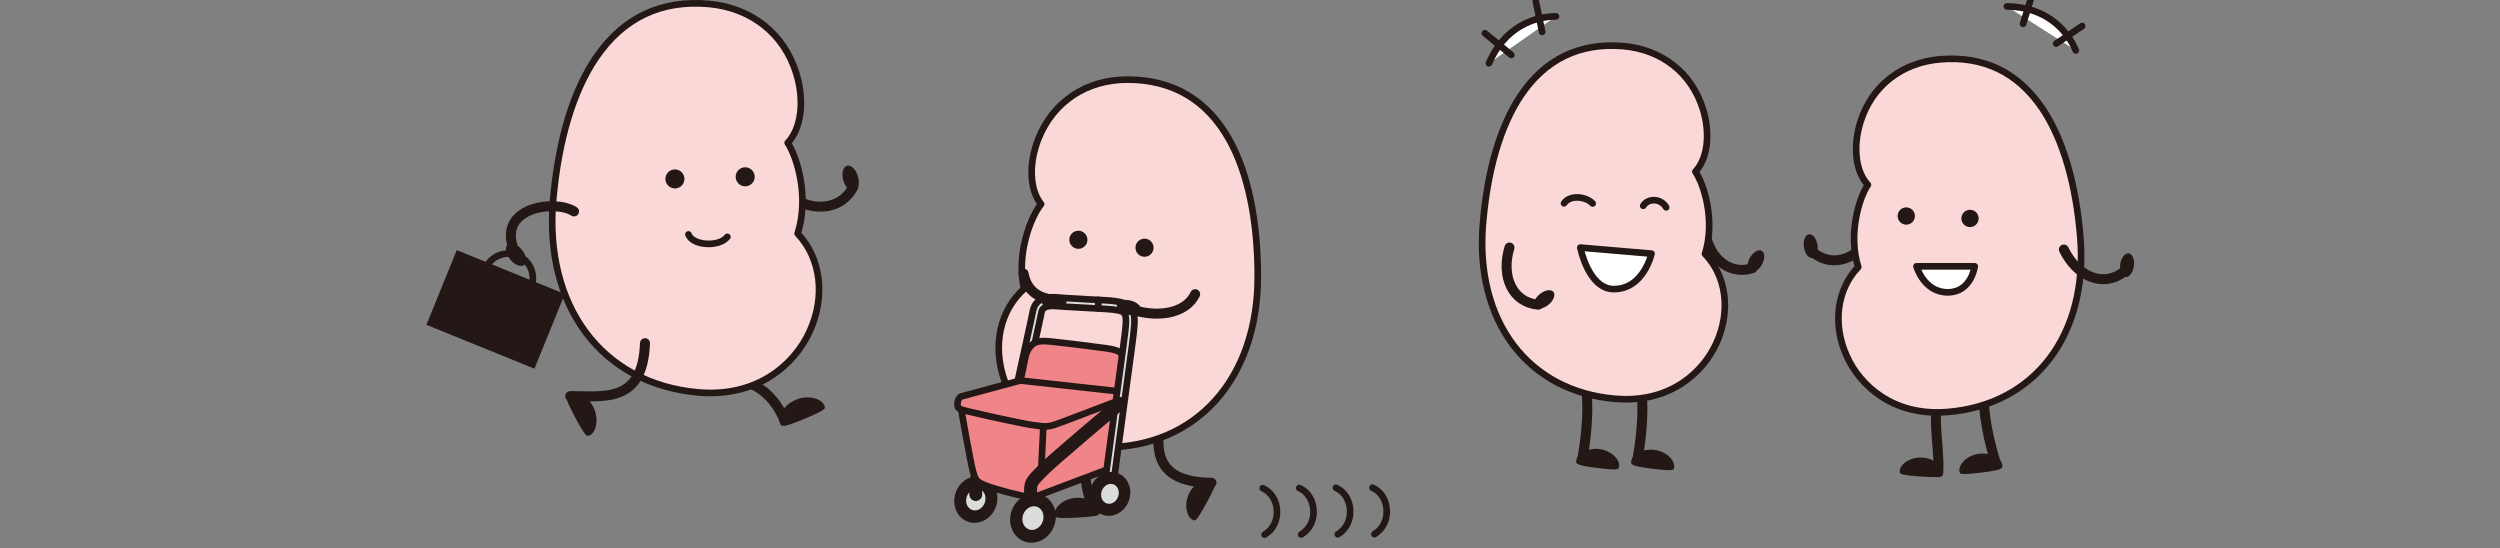
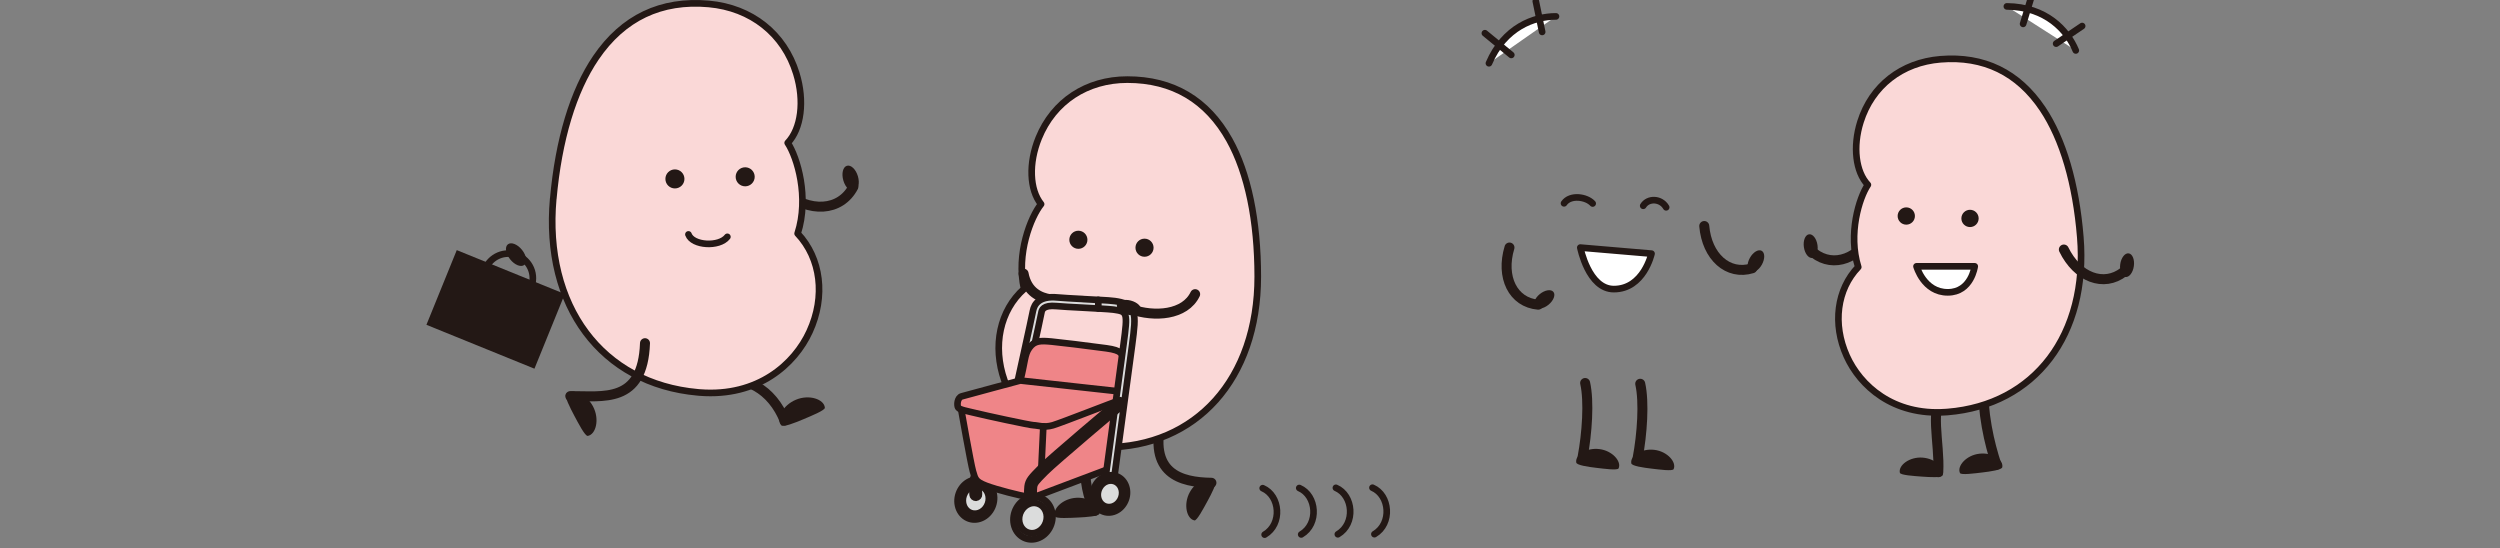
<svg xmlns="http://www.w3.org/2000/svg" id="_レイヤー_1" viewBox="0 0 425.2 93.2">
  <rect x="0" y="0" width="425.2" height="93.2" fill="#808080" stroke="none" />
  <defs>
    <style>.cls-1{fill:#9e9e9f;}.cls-1,.cls-2,.cls-3,.cls-4,.cls-5,.cls-6,.cls-7,.cls-8,.cls-9{stroke:#231815;}.cls-1,.cls-2,.cls-3,.cls-4,.cls-5,.cls-6,.cls-8,.cls-9{stroke-width:1.13px;}.cls-1,.cls-2,.cls-4,.cls-5,.cls-6,.cls-7,.cls-8,.cls-9{stroke-linecap:round;stroke-linejoin:round;}.cls-2{fill:#fff;}.cls-3{stroke-miterlimit:10;}.cls-3,.cls-7,.cls-8{fill:none;}.cls-4{fill:#fad8d7;}.cls-5{fill:#cececf;}.cls-10{fill:#231815;}.cls-6{fill:#dbdcdc;}.cls-7{stroke-width:1.7px;}.cls-9{fill:#ef8588;}</style>
  </defs>
  <path class="cls-10" d="M140.29,69.33c-.12-1.42-2.66-2.3-4.93-1.34-2.27.96-3.41,3.25-2.5,4.33.33.4,2.37-.42,3.77-1.01,1.31-.56,3.71-1.52,3.67-1.98Z" />
  <path class="cls-7" d="M120.84,64.93c5.93-1.6,10.53,1.45,12.6,6.58" />
  <path class="cls-7" d="M145.14,31.77c-2.2,4.21-7.51,4.51-11.95.81" />
  <path class="cls-4" d="M94.1,33.81c.9-10.05,3.4-18.34,7.25-23.99C105.97,3.02,112.43-.05,120.54.67c7.25.65,12.83,5.07,14.9,11.84,1.44,4.68.82,9.4-1.47,11.79,1.63,2.46,3.68,9.28,1.69,15.42,3.97,4.21,4.78,10.7,2.03,16.68-2.53,5.52-8.76,11.14-18.67,10.36l-.34-.03c-16.34-1.46-26.22-14.69-24.59-32.92Z" />
  <circle class="cls-10" cx="126.74" cy="30.07" r="1.62" />
  <circle class="cls-10" cx="114.79" cy="30.43" r="1.62" />
  <ellipse class="cls-10" cx="144.68" cy="30.36" rx="1.29" ry="2.24" transform="translate(-2.7 41.94) rotate(-16.35)" />
-   <path class="cls-7" d="M87.17,41.8c-2.02-6.57,7.21-7.9,10.46-5.84" />
  <ellipse class="cls-10" cx="87.78" cy="43.31" rx="1.29" ry="2.24" transform="translate(-7.82 64.34) rotate(-38.67)" />
  <path class="cls-7" d="M109.7,58.37c-.37,10.36-7.17,8.96-12.7,9" />
  <path class="cls-10" d="M99.97,74.14c1.4-.25,2.05-2.86.88-5.04-1.17-2.17-3.55-3.1-4.54-2.09-.36.37.64,2.32,1.35,3.66.67,1.26,1.85,3.55,2.31,3.47Z" />
  <rect class="cls-10" x="74.38" y="45.76" width="19.83" height="13.71" transform="translate(26 -27.85) rotate(22.11)" />
  <circle class="cls-3" cx="86.44" cy="47.32" r="4.19" />
  <path class="cls-8" d="M123.71,40.28c-1.38,1.79-5.93,1.52-6.62-.41" />
  <path class="cls-7" d="M337.3,64.45c-.19,5.8,1.06,10.97,2.25,14.59" />
  <path class="cls-10" d="M333.35,80.45c-.54-1.17,1.06-3.02,3.28-3.28,2.22-.27,4.15,1.02,3.92,2.29-.08.46-2.06.74-3.42.9-1.29.15-3.6.47-3.78.09Z" />
  <path class="cls-10" d="M323.13,80.41c-.3-1.25,1.63-2.75,3.86-2.58,2.23.17,3.87,1.81,3.4,3.01-.17.44-2.16.32-3.53.22-1.29-.1-3.63-.24-3.73-.65Z" />
  <path class="cls-7" d="M330.82,66.59c-2.85,2.47-.86,8.71-1.16,13.72" />
  <path class="cls-7" d="M308.49,43.03c3.4,2.66,7.9.92,10.19-3.8" />
  <path class="cls-4" d="M331.27,70.07l-.31.02c-9,.64-14.61-4.51-16.87-9.54-2.45-5.45-1.67-11.34,1.96-15.13-1.76-5.59.15-11.77,1.64-13.99-2.07-2.19-2.6-6.47-1.26-10.71,1.93-6.13,7.02-10.1,13.61-10.64,7.37-.6,13.21,2.24,17.37,8.44,3.45,5.15,5.67,12.7,6.41,21.83,1.35,16.56-7.71,28.5-22.56,29.72Z" />
  <circle class="cls-10" cx="324.22" cy="36.74" r="1.47" />
  <circle class="cls-10" cx="335.06" cy="37.15" r="1.47" />
  <ellipse class="cls-10" cx="307.96" cy="41.88" rx="1.17" ry="2.03" transform="translate(-2.83 43.3) rotate(-8.01)" />
  <path class="cls-7" d="M361.21,46.24c-3.4,2.66-7.9.92-10.19-3.8" />
  <ellipse class="cls-10" cx="361.74" cy="45.09" rx="2.03" ry="1.17" transform="translate(266.71 397.03) rotate(-81.99)" />
  <path class="cls-2" d="M325.96,45.3h9.9s-.57,4.41-4.57,4.42c-4.09.02-5.33-4.42-5.33-4.42Z" />
  <path class="cls-2" d="M341.33,1.09c6.66.07,10.3,4.05,11.72,7.49" />
  <line class="cls-2" x1="344.09" y1="4.06" x2="345.79" y2="-1.5" />
  <line class="cls-2" x1="349.71" y1="7.42" x2="354.13" y2="4.43" />
  <path class="cls-10" d="M275.29,79.66c.54-1.17-1.06-3.02-3.28-3.28-2.22-.27-4.15,1.02-3.92,2.29.08.46,2.06.74,3.42.9,1.29.15,3.6.47,3.78.09Z" />
  <path class="cls-7" d="M269.6,65.14c.71,3.14.32,8.59-.44,12.63" />
  <path class="cls-10" d="M284.65,79.79c.54-1.17-1.06-3.02-3.28-3.28-2.22-.27-4.15,1.02-3.92,2.29.08.46,2.06.74,3.42.9,1.29.15,3.6.47,3.78.09Z" />
  <path class="cls-7" d="M278.97,65.27c.71,3.14.32,8.59-.44,12.63" />
  <path class="cls-7" d="M298.02,45.63c-4.12,1.27-7.71-1.97-8.16-7.19" />
  <ellipse class="cls-10" cx="298.64" cy="44.43" rx="2.03" ry="1.17" transform="translate(115.25 284.28) rotate(-61.06)" />
-   <path class="cls-4" d="M252.22,38.11c.74-9.13,2.96-16.67,6.41-21.83,4.15-6.2,10-9.04,17.37-8.44,6.59.54,11.68,4.52,13.61,10.64,1.34,4.24.81,8.52-1.26,10.71,1.5,2.22,3.4,8.39,1.64,13.99,3.63,3.79,4.41,9.68,1.96,15.13-2.26,5.03-7.88,10.18-16.87,9.54l-.31-.02c-14.84-1.21-23.91-13.15-22.56-29.72Z" />
  <path class="cls-7" d="M261.62,51.82c-4.3-.36-6.41-4.7-4.89-9.72" />
  <ellipse class="cls-10" cx="262.64" cy="50.94" rx="2.03" ry="1.17" transform="translate(26.79 177.24) rotate(-39.15)" />
  <path class="cls-2" d="M280.89,43.14l-12.11-1.03s1.38,7.06,5.7,7.06c5.08,0,6.41-6.03,6.41-6.03Z" />
  <path class="cls-2" d="M253.24,10.76c2.61-6.12,7.68-7.97,11.4-7.97" />
  <line class="cls-2" x1="257.04" y1="9.34" x2="252.55" y2="5.65" />
  <line class="cls-2" x1="262.29" y1="5.43" x2="261.21" y2=".21" />
  <path class="cls-8" d="M266.01,34.58c1.06-1.54,3.82-1.12,4.87.03" />
  <path class="cls-8" d="M279.48,35c.83-1.35,3.01-1.28,3.9.26" />
  <path class="cls-10" d="M179.43,87.83c-.48-1.26,1.33-3.06,3.67-3.17,2.34-.11,4.25,1.38,3.91,2.68-.12.48-2.2.61-3.63.68-1.35.06-3.79.22-3.95-.19Z" />
  <path class="cls-7" d="M189.07,73.13c-5.73,1.06-5.11,9.4-2.89,13.76" />
  <path class="cls-7" d="M197.63,71.05c-2.47,9.52,3.16,10.98,8.41,11.06" />
  <path class="cls-10" d="M203.15,88.51c-1.32-.25-1.92-2.73-.8-4.78,1.12-2.05,3.39-2.91,4.32-1.94.34.35-.62,2.2-1.31,3.46-.65,1.19-1.79,3.35-2.22,3.27Z" />
  <path class="cls-4" d="M187.92,76.08h-.32c-9.42-.1-14.83-5.93-16.76-11.36-2.08-5.88-.77-11.94,3.33-15.58-1.36-5.97,1.15-12.24,2.9-14.42-1.97-2.46-2.15-6.96-.4-11.26,2.53-6.21,8.17-9.92,15.07-9.92,7.72,0,13.56,3.45,17.36,10.26,3.15,5.66,4.82,13.7,4.82,23.26,0,17.36-10.45,29.02-26,29.02Z" />
  <circle class="cls-10" cx="183.41" cy="40.78" r="1.54" />
  <circle class="cls-10" cx="194.66" cy="42.13" r="1.54" />
  <path class="cls-7" d="M192.41,52.6c3.95,1.38,9.14,1.01,10.86-2.57" />
  <path class="cls-7" d="M178.59,50.89c-1.53-.25-3.9-1.09-4.5-4.35" />
  <path class="cls-6" d="M184.21,50.86c-1.86-.1-3.62-.19-4.38-.27-3.02-.29-3.92,1.09-4.15,2.3-.28,1.49-2.55,11.7-2.58,11.87-.08.4.18.78.58.86.4.07.78-.18.86-.58.03-.16,2.3-10.38,2.58-11.87.07-.4.25-1.33,2.57-1.11.79.08,2.57.17,4.44.27.89.05,1.84.1,2.68.15v-1.47c-.8-.05-1.69-.09-2.6-.14Z" />
  <path class="cls-1" d="M169,83.97c.38,1.79-.67,3.69-2.34,4.24-1.68.55-3.34-.46-3.72-2.25-.38-1.79.67-3.69,2.34-4.24,1.68-.55,3.34.46,3.72,2.25Z" />
  <path class="cls-6" d="M168.13,84.25c.27,1.28-.48,2.63-1.67,3.02s-2.38-.33-2.65-1.6c-.27-1.28.48-2.63,1.67-3.02s2.38.33,2.65,1.6Z" />
  <path class="cls-5" d="M165.98,84.66c-.28,0-.52-.21-.55-.5,0-.05-.12-1.34,0-2.28.13-1.05.65-1.57,2.18-3.12l.15-.16c1.62-1.63,12.56-10.86,13.03-11.25.23-.2.58-.17.77.07.2.23.17.58-.07.77-.11.1-11.37,9.58-12.96,11.18l-.16.16c-1.5,1.51-1.79,1.82-1.87,2.48-.1.83,0,2.04,0,2.05.03.3-.2.57-.5.59-.02,0-.03,0-.05,0Z" />
  <path class="cls-9" d="M173.54,64.72c.82-3.22.71-4.41,1.51-5.54.9-1.29,1.96-1.25,3.81-1.08,1.28.12,6.04.69,9.32,1.14,2.66.37,2.65.95,2.87,1.87.36,1.49,0,3.61,0,3.61l-.5,2.63-10.34.72-6.67-3.35Z" />
  <path class="cls-9" d="M163.41,69.26s1.68,9.57,2.07,10.91c.39,1.34.45,1.75,2.24,2.44,1.79.69,5.89,1.71,7.01,1.87,1.12.16,1.05.11,3.84-.95,2.8-1.06,10.69-4.03,10.69-4.03l1.29-12.14-27.14,1.9Z" />
  <path class="cls-9" d="M190.34,66.57l-16.8-1.85s-9.18,2.46-9.96,2.69c-.78.22-.84,1.51-.62,1.9.22.39,1.62.62,2.97.95,1.34.34,9.29,2.07,9.9,2.07s1.73.45,3.25,0c1.51-.45,10.56-4.02,11.07-4.13s.82-1.3.19-1.64Z" />
  <path class="cls-6" d="M192.78,53.15c-.46-1.43-1.76-1.73-3.17-1.94-.44-.07-1.49-.14-2.81-.21v1.47c1.2.07,2.21.14,2.59.19,2.35.35,2.44.36,1.71,5.84-.72,5.42-3.1,23.05-3.14,23.28-.05.4.23.77.63.82.03,0,.07,0,.1,0,.36,0,.67-.27.72-.63.03-.24,2.42-17.86,3.14-23.29.37-2.81.57-4.45.22-5.54Z" />
  <path class="cls-6" d="M175.33,85.51c-.28,0-.52-.21-.55-.5,0-.05-.12-1.34,0-2.28.13-1.05.65-1.57,2.18-3.12l.15-.16c1.62-1.63,12.56-10.86,13.03-11.25.23-.2.58-.17.77.07.2.23.17.58-.07.77-.11.1-11.37,9.58-12.96,11.18l-.16.16c-1.5,1.51-1.79,1.82-1.87,2.48-.1.83,0,2.04,0,2.05.03.3-.2.57-.5.59-.02,0-.03,0-.05,0Z" />
  <path class="cls-1" d="M178.92,87.06c.41,1.91-.71,3.93-2.5,4.52-1.79.59-3.56-.49-3.97-2.4-.41-1.91.71-3.93,2.5-4.52,1.79-.59,3.56.49,3.97,2.4Z" />
  <path class="cls-6" d="M177.99,87.36c.29,1.36-.51,2.8-1.78,3.22-1.27.42-2.54-.35-2.83-1.71-.29-1.36.51-2.8,1.78-3.22,1.27-.42,2.54.35,2.83,1.71Z" />
  <path class="cls-1" d="M191.61,83.07c.36,1.67-.63,3.45-2.19,3.96-1.57.51-3.12-.43-3.48-2.1-.36-1.67.63-3.45,2.19-3.96,1.57-.51,3.12.43,3.48,2.1Z" />
  <path class="cls-6" d="M190.8,83.33c.25,1.19-.45,2.46-1.56,2.82-1.12.37-2.23-.31-2.48-1.5-.25-1.19.45-2.46,1.56-2.82s2.23.31,2.48,1.5Z" />
  <line class="cls-8" x1="177.12" y1="79.46" x2="177.45" y2="72.52" />
-   <ellipse class="cls-10" cx="179.28" cy="51.28" rx="2.12" ry="1.23" />
  <ellipse class="cls-10" cx="192.02" cy="52.31" rx="1.23" ry="2.12" transform="translate(92.28 224.53) rotate(-75.16)" />
  <path class="cls-8" d="M214.76,83.03c2.97,1.27,3.38,6.11.33,7.9" />
  <path class="cls-8" d="M220.98,83c2.97,1.27,3.38,6.11.33,7.9" />
  <path class="cls-8" d="M227.21,82.97c2.97,1.27,3.38,6.11.33,7.9" />
  <path class="cls-8" d="M233.43,82.95c2.97,1.27,3.38,6.11.33,7.9" />
</svg>